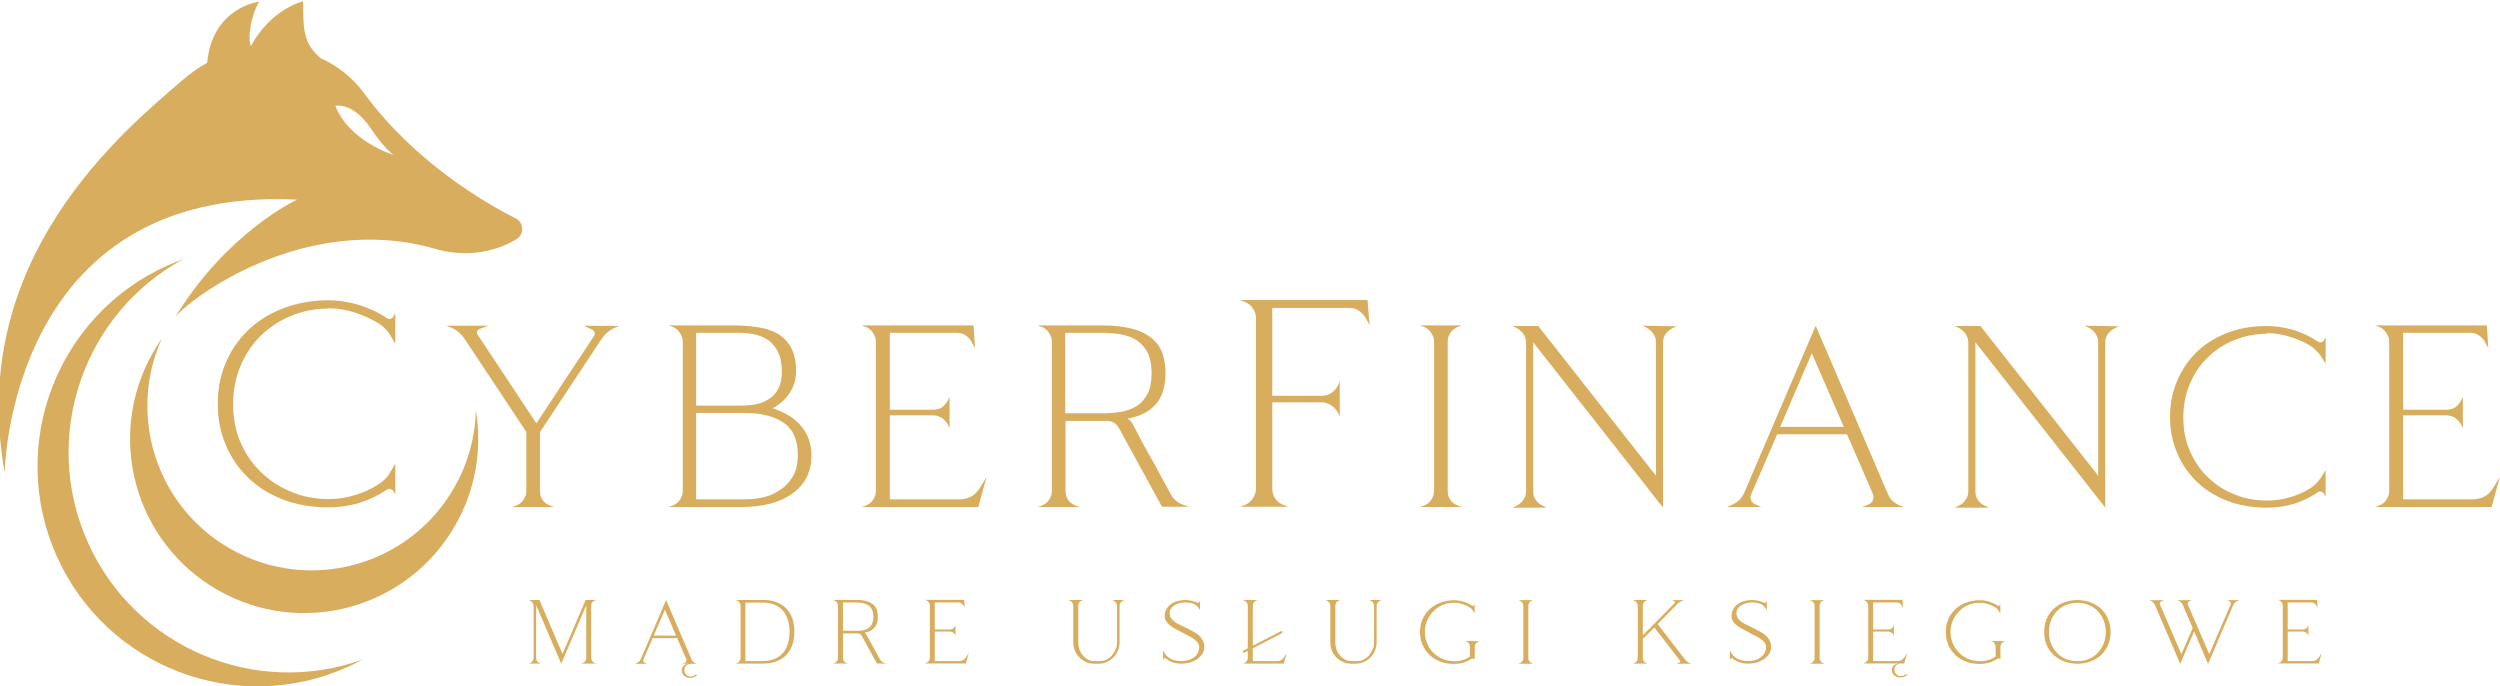
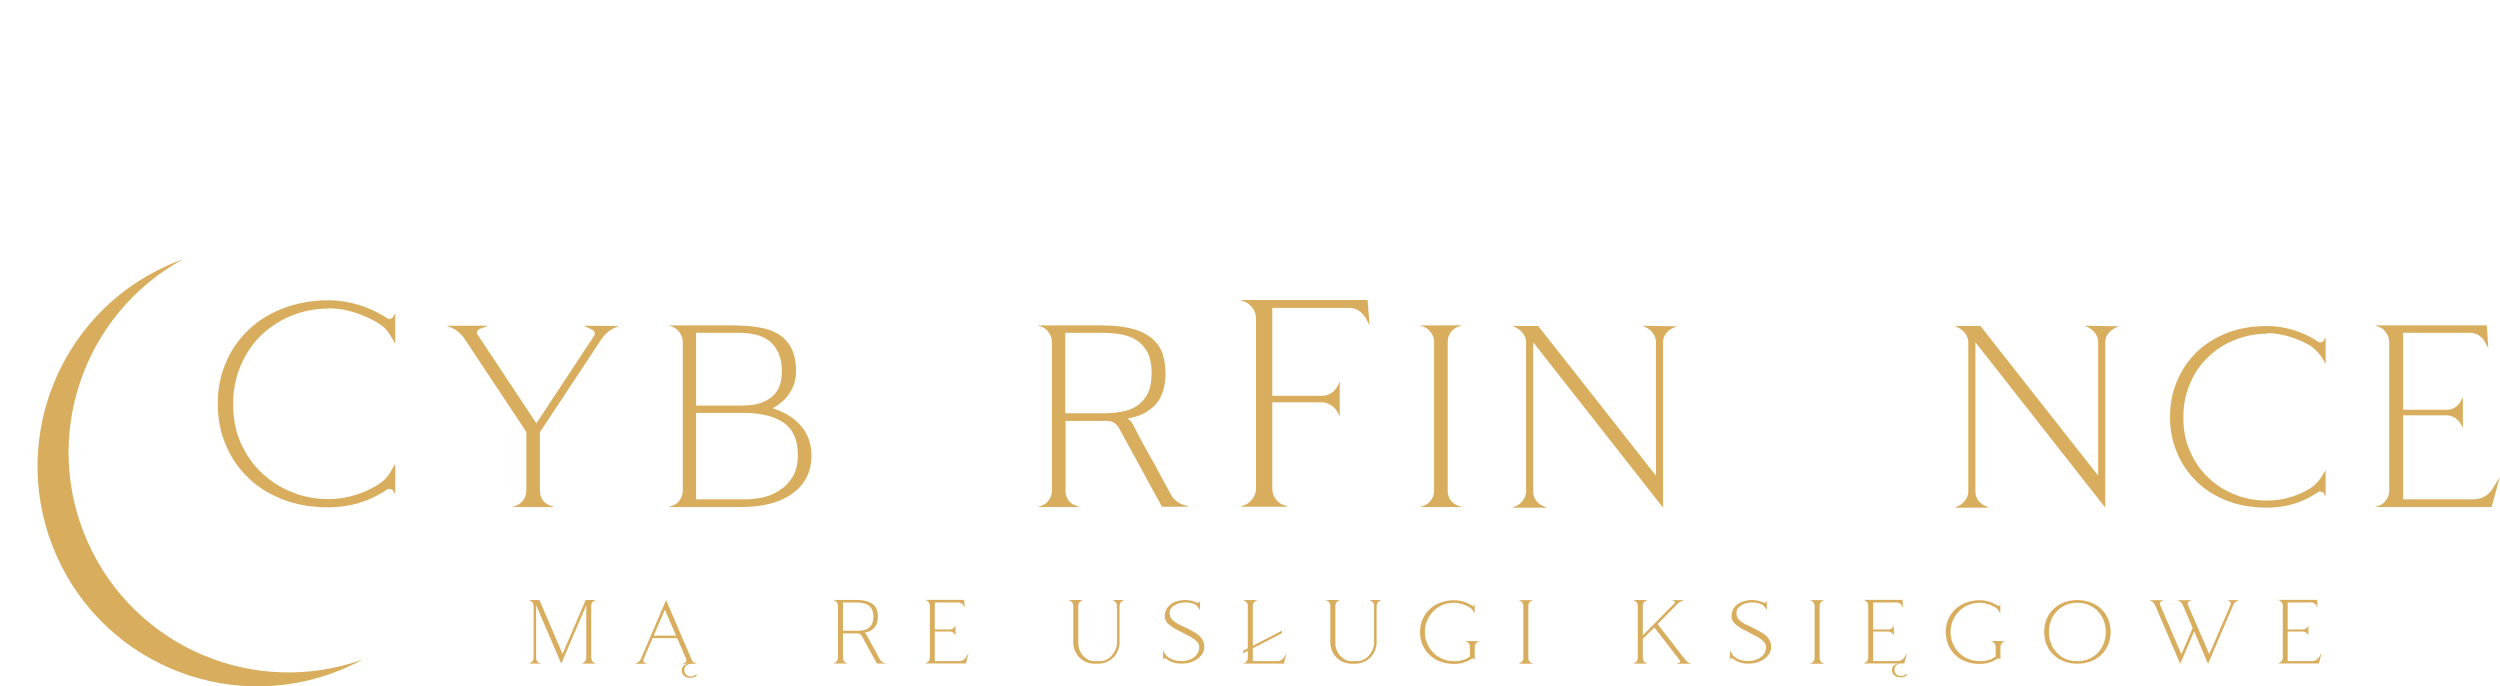
<svg xmlns="http://www.w3.org/2000/svg" xmlns:ns1="http://www.inkscape.org/namespaces/inkscape" xmlns:ns2="http://sodipodi.sourceforge.net/DTD/sodipodi-0.dtd" width="100mm" height="27.44mm" viewBox="0 0 100 27.44" version="1.1" id="svg5" ns1:version="1.1.1 (3bf5ae0d25, 2021-09-20)" ns2:docname="Cyberfinance.svg">
  <defs id="defs2">
    <clipPath id="e5c01ae440">
      <path d="m 41,138.832 h 63 V 196 H 41 Z m 0,0" clip-rule="nonzero" id="path4" />
    </clipPath>
  </defs>
  <g ns1:label="Warstwa 1" ns1:groupmode="layer" id="layer1">
    <g id="g3645" transform="matrix(0.95,0,0,0.95,-332.691,111.723)">
      <path fill="#d8ae5e" d="m 353.901,-94.766 c -1.994,-4.448 -0.194,-9.637 4.017,-11.927 -0.223,0.08 -0.445,0.17 -0.666,0.269 -4.666,2.093 -6.751,7.576 -4.659,12.245 2.092,4.669 7.571,6.757 12.237,4.662 0.219,-0.098 0.434,-0.204 0.642,-0.318 -4.51,1.623 -9.577,-0.482 -11.571,-4.931" fill-opacity="1" fill-rule="nonzero" id="path15" style="stroke-width:0.353" />
-       <path fill="#d8ae5e" d="m 370.238,-100.322 c -0.029,1.105 -0.322,2.22 -0.91,3.247 -1.895,3.318 -6.12,4.472 -9.437,2.574 -3.12,-1.783 -4.324,-5.631 -2.877,-8.844 -0.131,0.186 -0.254,0.38 -0.369,0.582 -2.009,3.517 -0.787,7.997 2.727,10.006 3.514,2.011 7.991,0.788 9.999,-2.729 0.871,-1.524 1.134,-3.229 0.867,-4.836" fill-opacity="1" fill-rule="nonzero" id="path17" style="stroke-width:0.353" />
      <g clip-path="url(#e5c01ae440)" id="g21" transform="matrix(0.353,0,0,0.353,335.507,-166.559)">
-         <path fill="#d8ae5e" d="m 81.629,151.305 c 0,0 2.113,-0.484 4.234,2.715 1.574,2.367 2.715,3.152 2.715,3.152 0,0 -5.32,-1.629 -6.949,-5.867 z m 21.504,13.43 c -3.621,-1.828 -12.02,-6.68 -18.074,-14.926 -1.457,-1.98 -3.262,-3.305 -5.164,-4.172 -2.082,-1.766 -2.105,-3.316 -2.109,-6.805 0,0 -3.828,0.898 -6.234,5.344 -0.395,-0.848 -0.047,-3.531 0.984,-5.293 0,0 -5.578,0.641 -6.199,7.297 -1.086,0.586 -2.094,1.324 -3.051,2.152 -6.684,5.793 -25.715,21.16 -21.098,46.727 0,0 0.406,-34.25 34.867,-32.562 0,0 -8.367,3.852 -14.582,14.102 1.309,-1.953 15.328,-12.777 31.102,-8.223 3.242,0.934 6.742,0.586 9.637,-1.145 0.012,-0.008 0.019,-0.012 0.027,-0.016 0.949,-0.574 0.887,-1.98 -0.105,-2.48" fill-opacity="1" fill-rule="nonzero" id="path19" />
-       </g>
+         </g>
      <g fill="#d8ae5e" fill-opacity="1" id="g29" transform="matrix(0.353,0,0,0.353,335.507,-166.559)">
        <g transform="translate(65.804,199.165)" id="g27">
          <g id="g25">
            <path d="m 14.996,-23.676 v -0.035 c 1.059,0 2.082,0.176 3.105,0.492 0.988,0.32 1.941,0.742 2.824,1.27 0.598,0.355 1.094,0.848 1.445,1.449 l 0.602,1.023 v -3.637 l -0.25,0.426 c -0.07,0.141 -0.211,0.211 -0.352,0.246 -0.141,0.035 -0.281,0 -0.387,-0.105 -1.059,-0.672 -2.152,-1.199 -3.32,-1.555 -1.199,-0.352 -2.398,-0.562 -3.633,-0.562 -2.047,0 -3.883,0.352 -5.504,0.988 -1.625,0.633 -3.035,1.516 -4.164,2.645 -1.164,1.129 -2.047,2.438 -2.645,3.918 -0.637,1.516 -0.918,3.105 -0.918,4.797 0,1.695 0.281,3.32 0.918,4.801 C 3.316,-6 4.199,-4.691 5.363,-3.562 c 1.129,1.129 2.539,2.012 4.164,2.645 1.621,0.637 3.457,0.953 5.504,0.953 1.234,0 2.434,-0.176 3.633,-0.527 1.168,-0.355 2.262,-0.883 3.32,-1.59 0.105,-0.07 0.246,-0.105 0.387,-0.07 0.141,0.035 0.281,0.105 0.352,0.211 l 0.25,0.426 v -3.637 l -0.637,1.059 c -0.352,0.602 -0.848,1.059 -1.41,1.41 -0.883,0.566 -1.836,0.988 -2.824,1.273 -0.988,0.316 -2.012,0.457 -3.07,0.457 -1.516,0 -2.965,-0.246 -4.34,-0.812 C 9.316,-2.293 8.117,-3.07 7.059,-4.059 6,-5.047 5.188,-6.211 4.551,-7.621 3.918,-9.031 3.633,-10.586 3.633,-12.316 c 0,-1.621 0.285,-3.102 0.883,-4.516 0.566,-1.375 1.379,-2.574 2.398,-3.598 1.023,-0.988 2.227,-1.801 3.602,-2.363 1.375,-0.566 2.859,-0.883 4.48,-0.883 z m 0,0" id="path23" />
          </g>
        </g>
      </g>
      <g fill="#d8ae5e" fill-opacity="1" id="g37" transform="matrix(0.353,0,0,0.353,335.507,-166.559)">
        <g transform="translate(93.041,199.165)" id="g35">
          <g id="g33">
            <path d="m 22.406,-21.594 -4.199,-0.035 1.059,0.492 c 0.105,0.07 0.176,0.141 0.246,0.281 0.035,0.145 0.035,0.285 -0.035,0.391 L 12.562,-9.984 5.574,-20.535 c -0.105,-0.105 -0.141,-0.246 -0.07,-0.391 0.035,-0.141 0.141,-0.246 0.281,-0.316 L 6.844,-21.629 H 1.836 l 0.352,0.141 c 0.777,0.281 1.375,0.777 1.801,1.41 l 7.375,11.117 v 7.02 c 0,0.426 -0.141,0.777 -0.355,1.094 -0.211,0.32 -0.492,0.531 -0.844,0.672 L 9.668,0 h 5.012 l -0.496,-0.176 c -0.352,-0.141 -0.668,-0.352 -0.883,-0.672 -0.211,-0.316 -0.316,-0.668 -0.316,-1.094 v -6.984 l 7.375,-11.152 c 0.387,-0.562 0.918,-1.023 1.555,-1.305 z m 0,0" id="path31" />
          </g>
        </g>
      </g>
      <g fill="#d8ae5e" fill-opacity="1" id="g45" transform="matrix(0.353,0,0,0.353,335.507,-166.559)">
        <g transform="translate(119.608,199.165)" id="g43">
          <g id="g41">
            <path d="m 14.148,-11.785 h 0.035 c 0.848,-0.457 1.52,-1.059 2.012,-1.801 0.496,-0.738 0.777,-1.621 0.777,-2.609 0,-1.164 -0.211,-2.117 -0.602,-2.824 -0.387,-0.703 -0.918,-1.27 -1.586,-1.656 -0.672,-0.391 -1.449,-0.637 -2.363,-0.777 -0.918,-0.141 -1.871,-0.211 -2.895,-0.211 H 1.766 l 0.492,0.176 c 0.352,0.141 0.637,0.387 0.848,0.707 0.211,0.316 0.352,0.668 0.352,1.059 v 17.781 c 0,0.426 -0.141,0.777 -0.352,1.094 -0.211,0.32 -0.496,0.531 -0.848,0.672 L 1.766,0 H 10.375 c 2.609,0 4.691,-0.527 6.176,-1.625 1.48,-1.059 2.258,-2.574 2.258,-4.516 0,-1.41 -0.426,-2.574 -1.238,-3.527 -0.809,-0.953 -1.938,-1.66 -3.422,-2.117 z m -9.102,-0.316 v -8.68 h 5.152 c 0.668,0 1.305,0.07 1.938,0.211 0.602,0.141 1.129,0.387 1.625,0.738 0.457,0.355 0.812,0.848 1.094,1.414 0.281,0.598 0.422,1.34 0.422,2.223 0,0.848 -0.141,1.551 -0.422,2.082 -0.281,0.527 -0.672,0.953 -1.129,1.234 -0.496,0.316 -1.023,0.527 -1.625,0.637 -0.633,0.105 -1.27,0.141 -1.938,0.141 z m 5.855,11.184 H 5.047 v -10.305 h 5.82 c 1.941,0 3.492,0.391 4.625,1.168 1.129,0.773 1.691,2.043 1.691,3.879 0,1.059 -0.211,1.906 -0.633,2.578 -0.426,0.703 -0.953,1.234 -1.59,1.621 -0.637,0.426 -1.34,0.707 -2.047,0.848 -0.742,0.141 -1.41,0.211 -2.012,0.211 z m 0,0" id="path39" />
          </g>
        </g>
      </g>
      <g fill="#d8ae5e" fill-opacity="1" id="g53" transform="matrix(0.353,0,0,0.353,335.507,-166.559)">
        <g transform="translate(142.718,199.165)" id="g51">
          <g id="g49">
-             <path d="m 16.586,-3.598 -0.883,1.445 c -0.566,0.848 -1.379,1.234 -2.367,1.234 H 5.047 V -10.938 h 5.188 c 0.352,0 0.703,0.105 1.023,0.316 0.281,0.211 0.527,0.457 0.703,0.777 l 0.211,0.422 V -13.125 l -0.211,0.422 c -0.176,0.352 -0.422,0.602 -0.703,0.812 -0.32,0.211 -0.672,0.281 -1.023,0.281 h -5.188 V -20.781 H 13.125 c 0.32,0 0.637,0.105 0.918,0.281 0.281,0.176 0.531,0.422 0.707,0.703 l 0.457,0.848 -0.176,-2.715 H 1.695 l 0.492,0.176 c 0.352,0.141 0.637,0.387 0.848,0.707 0.211,0.316 0.352,0.668 0.352,1.059 v 17.781 c 0,0.426 -0.141,0.777 -0.352,1.094 -0.211,0.32 -0.496,0.531 -0.848,0.672 L 1.695,0 h 13.902 z m 0,0" id="path47" />
-           </g>
+             </g>
        </g>
      </g>
      <g fill="#d8ae5e" fill-opacity="1" id="g61" transform="matrix(0.353,0,0,0.353,335.507,-166.559)">
        <g transform="translate(163.64,199.165)" id="g59">
          <g id="g57">
            <path d="M 19.832,-0.035 19.09,-0.281 C 18.418,-0.527 17.926,-0.953 17.605,-1.586 16.973,-2.719 16.371,-3.848 15.809,-4.906 15.312,-5.785 14.785,-6.703 14.289,-7.621 13.797,-8.539 13.41,-9.281 13.125,-9.844 c -0.07,-0.105 -0.141,-0.246 -0.246,-0.391 -0.141,-0.141 -0.281,-0.246 -0.422,-0.316 0.918,-0.141 1.656,-0.422 2.258,-0.777 0.562,-0.352 1.023,-0.738 1.375,-1.234 0.352,-0.492 0.566,-1.023 0.707,-1.586 0.141,-0.566 0.211,-1.199 0.211,-1.836 0,-0.777 -0.105,-1.48 -0.316,-2.188 -0.215,-0.707 -0.602,-1.305 -1.164,-1.836 -0.566,-0.492 -1.309,-0.918 -2.262,-1.199 -0.984,-0.281 -2.223,-0.457 -3.738,-0.457 H 1.766 l 0.492,0.176 c 0.352,0.141 0.637,0.387 0.848,0.707 0.211,0.316 0.352,0.668 0.352,1.059 v 17.781 c 0,0.426 -0.141,0.777 -0.352,1.094 -0.211,0.32 -0.496,0.531 -0.848,0.672 L 1.766,0 H 6.773 L 6.281,-0.176 C 5.93,-0.316 5.609,-0.527 5.398,-0.848 5.188,-1.164 5.082,-1.516 5.082,-1.941 v -8.328 h 4.973 c 0.602,0 1.059,0.285 1.379,0.812 l 5.152,9.422 z M 9.492,-11.184 H 5.047 v -9.598 h 4.445 c 0.742,0 1.48,0.07 2.188,0.176 0.707,0.141 1.305,0.352 1.871,0.703 0.527,0.355 0.953,0.812 1.305,1.449 0.316,0.633 0.492,1.445 0.492,2.469 0,1.059 -0.176,1.871 -0.492,2.504 -0.352,0.637 -0.777,1.094 -1.305,1.449 -0.566,0.352 -1.164,0.562 -1.871,0.668 -0.707,0.141 -1.445,0.18 -2.188,0.18 z m 0,0" id="path55" />
          </g>
        </g>
      </g>
      <g fill="#d8ae5e" fill-opacity="1" id="g69" transform="matrix(0.353,0,0,0.353,335.507,-166.559)">
        <g transform="translate(187.773,199.165)" id="g67">
          <g id="g65">
            <path d="m 17.219,-21.664 -0.246,-3.035 H 1.766 l 0.562,0.211 c 0.391,0.176 0.707,0.422 0.953,0.777 0.246,0.352 0.387,0.777 0.387,1.199 v 20.289 c 0,0.457 -0.141,0.848 -0.387,1.199 -0.246,0.352 -0.562,0.637 -0.953,0.777 l -0.562,0.211 h 5.75 L 6.953,-0.246 C 6.527,-0.387 6.211,-0.672 5.965,-1.023 5.715,-1.375 5.609,-1.766 5.609,-2.223 v -10.27 h 5.895 c 0.422,0 0.777,0.141 1.129,0.355 0.352,0.211 0.598,0.527 0.812,0.879 l 0.211,0.496 v -4.234 l -0.211,0.492 c -0.215,0.391 -0.461,0.707 -0.812,0.918 -0.352,0.211 -0.707,0.32 -1.129,0.32 H 5.609 v -10.48 h 9.246 c 0.387,0 0.742,0.105 1.059,0.316 0.316,0.211 0.562,0.457 0.777,0.777 z m 0,0" id="path63" />
          </g>
        </g>
      </g>
      <g fill="#d8ae5e" fill-opacity="1" id="g77" transform="matrix(0.353,0,0,0.353,335.507,-166.559)">
        <g transform="translate(209.225,199.165)" id="g75">
          <g id="g73">
            <path d="m 5.082,-1.941 v -17.781 c 0,-0.391 0.105,-0.742 0.316,-1.059 0.211,-0.32 0.531,-0.566 0.883,-0.707 l 0.492,-0.176 H 1.766 l 0.492,0.176 c 0.352,0.141 0.637,0.387 0.848,0.707 0.211,0.316 0.352,0.668 0.352,1.059 v 17.781 c 0,0.426 -0.141,0.777 -0.352,1.094 -0.211,0.32 -0.496,0.531 -0.848,0.672 L 1.766,0 H 6.773 L 6.281,-0.176 C 5.93,-0.316 5.609,-0.527 5.398,-0.848 5.188,-1.164 5.082,-1.516 5.082,-1.941 Z m 0,0" id="path71" />
          </g>
        </g>
      </g>
      <g fill="#d8ae5e" fill-opacity="1" id="g85" transform="matrix(0.353,0,0,0.353,335.507,-166.559)">
        <g transform="translate(220.268,199.165)" id="g83">
          <g id="g81">
            <path d="m 21.348,-21.559 -4.094,-0.07 0.531,0.246 c 0.316,0.176 0.562,0.422 0.773,0.707 0.215,0.316 0.32,0.633 0.32,0.988 v 15.945 L 4.836,-21.594 H 1.766 l 0.527,0.246 c 0.316,0.176 0.566,0.422 0.777,0.707 0.211,0.316 0.316,0.633 0.316,0.988 v 17.781 c 0,0.355 -0.105,0.707 -0.316,0.988 -0.211,0.316 -0.461,0.566 -0.777,0.707 L 1.766,0.07 H 5.855 L 5.328,-0.176 C 4.977,-0.316 4.727,-0.566 4.516,-0.883 4.305,-1.164 4.234,-1.516 4.234,-1.871 v -17.781 L 19.723,0.07 V -19.617 c 0,-0.355 0.074,-0.672 0.285,-0.988 0.211,-0.285 0.457,-0.531 0.812,-0.707 z m 0,0" id="path79" />
          </g>
        </g>
      </g>
      <g fill="#d8ae5e" fill-opacity="1" id="g93" transform="matrix(0.353,0,0,0.353,335.507,-166.559)">
        <g transform="translate(245.883,199.165)" id="g91">
          <g id="g89">
-             <path d="m 18.594,-0.316 h 0.07 L 17.82,0 h 5.008 l -0.352,-0.141 c -0.812,-0.281 -1.34,-0.812 -1.621,-1.59 L 12.316,-21.629 3.848,-1.836 C 3.562,-1.129 3.105,-0.637 2.434,-0.316 L 1.73,0 H 5.82 L 5.117,-0.316 C 4.871,-0.422 4.691,-0.602 4.621,-0.812 c -0.105,-0.211 -0.105,-0.457 0,-0.703 l 3.105,-7.164 h 8.328 l 3.105,7.164 c 0.07,0.281 0.07,0.527 -0.035,0.738 -0.105,0.211 -0.281,0.391 -0.531,0.461 z M 15.668,-9.562 H 8.082 l 3.773,-8.785 z m 0,0" id="path87" />
-           </g>
+             </g>
        </g>
      </g>
      <g fill="#d8ae5e" fill-opacity="1" id="g101" transform="matrix(0.353,0,0,0.353,335.507,-166.559)">
        <g transform="translate(273.015,199.165)" id="g99">
          <g id="g97">
            <path d="m 21.348,-21.559 -4.094,-0.07 0.531,0.246 c 0.316,0.176 0.562,0.422 0.773,0.707 0.215,0.316 0.32,0.633 0.32,0.988 v 15.945 L 4.836,-21.594 H 1.766 l 0.527,0.246 c 0.316,0.176 0.566,0.422 0.777,0.707 0.211,0.316 0.316,0.633 0.316,0.988 v 17.781 c 0,0.355 -0.105,0.707 -0.316,0.988 -0.211,0.316 -0.461,0.566 -0.777,0.707 L 1.766,0.07 H 5.855 L 5.328,-0.176 C 4.977,-0.316 4.727,-0.566 4.516,-0.883 4.305,-1.164 4.234,-1.516 4.234,-1.871 v -17.781 L 19.723,0.07 V -19.617 c 0,-0.355 0.074,-0.672 0.285,-0.988 0.211,-0.285 0.457,-0.531 0.812,-0.707 z m 0,0" id="path95" />
          </g>
        </g>
      </g>
      <g fill="#d8ae5e" fill-opacity="1" id="g109" transform="matrix(0.353,0,0,0.353,335.507,-166.559)">
        <g transform="translate(298.629,199.165)" id="g107">
          <g id="g105">
            <path d="m 13.41,-20.676 -0.035,-0.07 c 0.914,0 1.797,0.141 2.715,0.422 0.918,0.281 1.73,0.637 2.504,1.094 0.496,0.352 0.918,0.777 1.273,1.27 l 0.527,0.883 v -3.176 l -0.211,0.352 c -0.07,0.141 -0.176,0.215 -0.316,0.25 -0.145,0.035 -0.25,0 -0.355,-0.07 -0.918,-0.602 -1.867,-1.059 -2.891,-1.379 -1.059,-0.316 -2.117,-0.492 -3.211,-0.492 -1.801,0 -3.426,0.281 -4.836,0.848 -1.41,0.562 -2.645,1.34 -3.633,2.328 -0.988,0.988 -1.766,2.152 -2.297,3.457 -0.562,1.34 -0.809,2.719 -0.809,4.199 0,1.48 0.246,2.895 0.809,4.199 0.531,1.34 1.309,2.469 2.297,3.457 0.988,0.988 2.223,1.766 3.633,2.328 1.41,0.566 3.035,0.848 4.836,0.848 1.094,0 2.152,-0.141 3.211,-0.457 1.023,-0.32 1.973,-0.777 2.891,-1.414 0.105,-0.07 0.211,-0.07 0.355,-0.035 0.141,0.035 0.246,0.105 0.316,0.211 l 0.211,0.391 v -3.176 l -0.562,0.918 C 19.477,-3 19.09,-2.574 18.594,-2.258 c -0.773,0.492 -1.586,0.848 -2.469,1.094 -0.918,0.281 -1.801,0.387 -2.715,0.387 -1.344,0 -2.613,-0.211 -3.812,-0.703 -1.199,-0.461 -2.258,-1.129 -3.176,-2.012 -0.918,-0.848 -1.66,-1.906 -2.188,-3.141 -0.566,-1.199 -0.812,-2.578 -0.812,-4.094 0,-1.41 0.246,-2.719 0.777,-3.953 0.492,-1.199 1.199,-2.258 2.117,-3.141 0.883,-0.883 1.941,-1.586 3.176,-2.082 1.199,-0.492 2.504,-0.773 3.918,-0.773 z m 0,0" id="path103" />
          </g>
        </g>
      </g>
      <g fill="#d8ae5e" fill-opacity="1" id="g117" transform="matrix(0.353,0,0,0.353,335.507,-166.559)">
        <g transform="translate(323.221,199.165)" id="g115">
          <g id="g113">
            <path d="m 16.586,-3.598 -0.883,1.445 c -0.566,0.848 -1.379,1.234 -2.367,1.234 H 5.047 V -10.938 h 5.188 c 0.352,0 0.703,0.105 1.023,0.316 0.281,0.211 0.527,0.457 0.703,0.777 l 0.211,0.422 V -13.125 l -0.211,0.422 c -0.176,0.352 -0.422,0.602 -0.703,0.812 -0.32,0.211 -0.672,0.281 -1.023,0.281 h -5.188 V -20.781 H 13.125 c 0.32,0 0.637,0.105 0.918,0.281 0.281,0.176 0.531,0.422 0.707,0.703 l 0.457,0.848 -0.176,-2.715 H 1.695 l 0.492,0.176 c 0.352,0.141 0.637,0.387 0.848,0.707 0.211,0.316 0.352,0.668 0.352,1.059 v 17.781 c 0,0.426 -0.141,0.777 -0.352,1.094 -0.211,0.32 -0.496,0.531 -0.848,0.672 L 1.695,0 h 13.902 z m 0,0" id="path111" />
          </g>
        </g>
      </g>
      <g fill="#d8ae5e" fill-opacity="1" id="g125" transform="matrix(0.353,0,0,0.353,335.507,-166.559)">
        <g transform="translate(104.177,217.852)" id="g123">
          <g id="g121">
            <path d="M 7.977,-0.684 7.965,-0.672 V -6.926 C 7.965,-7.055 8,-7.184 8.074,-7.293 8.148,-7.402 8.246,-7.477 8.379,-7.531 L 8.551,-7.598 H 7.305 L 4.547,-1.172 1.789,-7.598 H 0.531 l 0.184,0.086 c 0.109,0.066 0.207,0.145 0.273,0.25 0.062,0.109 0.109,0.219 0.109,0.336 v 6.242 c 0,0.129 -0.047,0.238 -0.109,0.348 -0.066,0.109 -0.164,0.184 -0.273,0.238 L 0.531,-0.012 H 1.965 L 1.781,-0.098 C 1.66,-0.152 1.562,-0.227 1.496,-0.336 1.434,-0.445 1.398,-0.555 1.398,-0.684 V -6.988 L 4.395,0 7.379,-6.969 v 6.285 c 0,0.141 -0.043,0.262 -0.117,0.367 -0.078,0.109 -0.176,0.195 -0.293,0.242 l -0.176,0.062 H 8.562 l -0.172,-0.062 C 8.258,-0.121 8.16,-0.207 8.086,-0.316 8.008,-0.422 7.977,-0.543 7.977,-0.684 Z m 0,0" id="path119" />
          </g>
        </g>
      </g>
      <g fill="#d8ae5e" fill-opacity="1" id="g133" transform="matrix(0.353,0,0,0.353,335.507,-166.559)">
        <g transform="translate(116.81,217.852)" id="g131">
          <g id="g129">
            <path d="M 7.121,0 H 7.367 L 7.129,0.023 C 6.902,0.055 6.73,0.152 6.598,0.305 6.469,0.457 6.426,0.641 6.445,0.855 6.469,1.074 6.566,1.246 6.73,1.367 6.879,1.496 7.074,1.543 7.305,1.52 7.422,1.508 7.531,1.477 7.629,1.422 7.715,1.367 7.781,1.312 7.824,1.27 L 7.953,1.379 C 7.91,1.422 7.836,1.488 7.727,1.551 7.617,1.617 7.477,1.66 7.316,1.672 6.988,1.715 6.73,1.66 6.512,1.508 6.293,1.367 6.164,1.16 6.141,0.902 6.109,0.641 6.176,0.422 6.348,0.25 6.512,0.074 6.773,-0.012 7.121,0 Z M 6.48,-0.109 6.188,0 H 7.953 L 7.824,-0.043 C 7.543,-0.141 7.359,-0.324 7.262,-0.609 L 4.266,-7.598 1.293,-0.652 C 1.195,-0.391 1.031,-0.219 0.805,-0.109 l -0.25,0.121 H 1.984 L 1.738,-0.109 C 1.648,-0.141 1.594,-0.195 1.562,-0.281 1.531,-0.367 1.531,-0.445 1.574,-0.531 l 1.086,-2.52 h 2.93 l 1.086,2.52 c 0.031,0.086 0.031,0.172 -0.012,0.25 -0.043,0.086 -0.098,0.141 -0.184,0.172 z M 5.457,-3.352 H 2.789 L 4.125,-6.434 Z m 0,0" id="path127" />
          </g>
        </g>
      </g>
      <g fill="#d8ae5e" fill-opacity="1" id="g141" transform="matrix(0.353,0,0,0.353,335.507,-166.559)">
        <g transform="translate(128.835,217.852)" id="g139">
          <g id="g137">
-             <path d="m 3.777,-7.609 v 0.012 H 0.543 l 0.172,0.066 c 0.121,0.055 0.219,0.129 0.293,0.238 0.078,0.109 0.121,0.238 0.121,0.367 v 6.242 c 0,0.141 -0.043,0.262 -0.121,0.367 -0.074,0.109 -0.172,0.195 -0.293,0.242 l -0.172,0.062 h 3.234 c 0.652,0 1.215,-0.098 1.691,-0.293 C 5.945,-0.5 6.336,-0.758 6.641,-1.105 c 0.305,-0.348 0.531,-0.75 0.684,-1.207 0.141,-0.453 0.219,-0.953 0.219,-1.496 0,-0.543 -0.078,-1.043 -0.219,-1.508 C 7.172,-5.785 6.945,-6.188 6.641,-6.523 6.336,-6.859 5.945,-7.121 5.469,-7.316 4.992,-7.512 4.43,-7.609 3.777,-7.609 Z m 0,7.285 v 0.008 H 1.703 v -6.977 h 2.074 c 0.543,0 1.008,0.086 1.41,0.262 0.402,0.172 0.738,0.41 1,0.715 0.258,0.305 0.453,0.672 0.586,1.098 0.129,0.434 0.195,0.898 0.195,1.41 0,0.52 -0.066,0.988 -0.195,1.41 -0.133,0.434 -0.328,0.805 -0.586,1.105 -0.262,0.305 -0.598,0.543 -1,0.719 -0.402,0.172 -0.867,0.25 -1.41,0.25 z m 0,0" id="path135" />
-           </g>
+             </g>
        </g>
      </g>
      <g fill="#d8ae5e" fill-opacity="1" id="g149" transform="matrix(0.353,0,0,0.353,335.507,-166.559)">
        <g transform="translate(140.448,217.852)" id="g147">
          <g id="g145">
            <path d="M 6.914,-0.023 6.621,-0.109 C 6.383,-0.195 6.219,-0.348 6.109,-0.562 5.883,-0.965 5.676,-1.355 5.48,-1.727 5.395,-1.879 5.297,-2.039 5.211,-2.203 5.121,-2.367 5.035,-2.527 4.949,-2.68 4.863,-2.832 4.785,-2.973 4.723,-3.105 4.645,-3.234 4.578,-3.352 4.535,-3.449 4.516,-3.484 4.48,-3.527 4.438,-3.594 4.395,-3.645 4.352,-3.68 4.297,-3.699 c 0.316,-0.055 0.574,-0.141 0.781,-0.273 0.207,-0.129 0.371,-0.27 0.488,-0.445 0.121,-0.16 0.207,-0.348 0.25,-0.551 0.043,-0.207 0.078,-0.426 0.078,-0.641 0,-0.273 -0.047,-0.531 -0.109,-0.773 C 5.707,-6.621 5.578,-6.836 5.383,-7.023 5.188,-7.195 4.918,-7.336 4.578,-7.445 4.234,-7.555 3.797,-7.609 3.266,-7.609 H 0.543 l 0.172,0.066 c 0.121,0.055 0.219,0.129 0.293,0.238 0.078,0.109 0.121,0.238 0.121,0.371 v 6.238 c 0,0.141 -0.043,0.262 -0.121,0.371 -0.074,0.105 -0.172,0.195 -0.293,0.238 l -0.172,0.062 H 2.312 l -0.176,-0.062 C 2.008,-0.129 1.91,-0.219 1.836,-0.324 1.758,-0.434 1.727,-0.555 1.727,-0.695 v -2.918 h 1.746 c 0.219,0 0.379,0.098 0.488,0.281 l 1.812,3.309 z m -3.625,-3.895 v -0.012 h -1.562 v -3.375 h 1.562 c 0.258,0 0.508,0.023 0.758,0.066 0.25,0.043 0.469,0.117 0.664,0.238 0.195,0.121 0.348,0.293 0.465,0.512 0.109,0.227 0.176,0.52 0.176,0.879 0,0.367 -0.066,0.66 -0.176,0.879 -0.117,0.227 -0.27,0.398 -0.465,0.52 -0.195,0.121 -0.414,0.195 -0.652,0.238 -0.25,0.043 -0.512,0.055 -0.77,0.055 z m 0,0" id="path143" />
          </g>
        </g>
      </g>
      <g fill="#d8ae5e" fill-opacity="1" id="g157" transform="matrix(0.353,0,0,0.353,335.507,-166.559)">
        <g transform="translate(151.41,217.852)" id="g155">
          <g id="g153">
            <path d="M 5.773,-1.301 5.438,-0.75 C 5.34,-0.609 5.219,-0.5 5.078,-0.422 4.938,-0.348 4.785,-0.316 4.625,-0.316 H 1.715 v -3.523 h 1.812 c 0.129,0 0.238,0.043 0.348,0.105 0.109,0.066 0.184,0.164 0.25,0.273 l 0.062,0.152 V -4.613 L 4.125,-4.461 c -0.066,0.121 -0.141,0.219 -0.25,0.281 -0.109,0.066 -0.219,0.098 -0.348,0.098 h -1.812 v -3.223 h 2.844 c 0.117,0 0.227,0.035 0.324,0.098 0.098,0.066 0.176,0.141 0.238,0.238 L 5.285,-6.664 5.219,-7.617 H 0.543 l 0.172,0.062 c 0.121,0.055 0.219,0.133 0.293,0.238 0.078,0.109 0.121,0.242 0.121,0.371 v 6.238 c 0,0.145 -0.043,0.262 -0.121,0.371 -0.074,0.109 -0.172,0.195 -0.293,0.238 L 0.543,-0.031 h 4.883 z m 0,0" id="path151" />
          </g>
        </g>
      </g>
      <g fill="#d8ae5e" fill-opacity="1" id="g171" transform="matrix(0.353,0,0,0.353,335.507,-166.559)">
        <g transform="translate(168.527,217.852)" id="g169">
          <g id="g167">
            <path d="M 7.207,-7.598 H 5.773 l 0.184,0.086 c 0.109,0.066 0.207,0.145 0.273,0.25 0.062,0.109 0.105,0.219 0.105,0.336 v 4.387 c 0,0.281 -0.051,0.555 -0.16,0.812 -0.109,0.262 -0.25,0.5 -0.426,0.707 C 5.578,-0.805 5.359,-0.641 5.121,-0.512 4.883,-0.379 4.625,-0.316 4.352,-0.316 H 3.559 c -0.215,0 -0.422,-0.043 -0.641,-0.148 C 2.703,-0.574 2.496,-0.727 2.324,-0.922 2.137,-1.117 1.984,-1.348 1.879,-1.617 1.77,-1.887 1.715,-2.191 1.715,-2.539 v -4.387 c 0,-0.129 0.031,-0.258 0.109,-0.367 0.074,-0.109 0.172,-0.184 0.305,-0.238 L 2.301,-7.598 H 0.531 L 0.707,-7.531 C 0.824,-7.477 0.922,-7.402 1,-7.293 c 0.074,0.109 0.117,0.238 0.117,0.367 v 4.387 c 0,0.348 0.066,0.684 0.195,0.988 0.133,0.312 0.316,0.586 0.543,0.812 0.227,0.227 0.5,0.414 0.812,0.543 C 2.973,-0.066 3.309,0 3.656,0 h 0.445 c 0.348,0 0.672,-0.066 0.988,-0.195 0.305,-0.129 0.574,-0.316 0.805,-0.543 0.227,-0.227 0.41,-0.5 0.539,-0.812 0.133,-0.305 0.207,-0.641 0.207,-0.988 v -4.387 c 0,-0.117 0.035,-0.227 0.098,-0.336 0.066,-0.105 0.164,-0.184 0.285,-0.25 z m 0,0" id="path165" />
          </g>
        </g>
      </g>
      <g fill="#d8ae5e" fill-opacity="1" id="g179" transform="matrix(0.353,0,0,0.353,335.507,-166.559)">
        <g transform="translate(179.815,217.852)" id="g177">
          <g id="g175">
            <path d="M 3.406,-4.234 3.398,-4.223 C 3.18,-4.332 2.941,-4.449 2.703,-4.559 2.453,-4.668 2.227,-4.785 2.031,-4.926 1.824,-5.059 1.648,-5.219 1.52,-5.395 1.391,-5.566 1.324,-5.797 1.324,-6.055 c 0,-0.176 0.043,-0.348 0.141,-0.5 0.098,-0.152 0.227,-0.281 0.402,-0.391 0.164,-0.109 0.359,-0.195 0.586,-0.262 0.227,-0.062 0.477,-0.098 0.738,-0.098 0.195,0 0.355,0.012 0.508,0.035 0.141,0.02 0.273,0.051 0.391,0.086 0.305,0.109 0.543,0.293 0.719,0.574 l 0.141,0.227 V -7.5 L 4.852,-7.336 C 4.809,-7.25 4.73,-7.227 4.645,-7.27 4.418,-7.367 4.18,-7.445 3.93,-7.512 3.68,-7.562 3.441,-7.598 3.203,-7.598 c -0.371,0 -0.695,0.055 -1,0.141 -0.305,0.09 -0.555,0.219 -0.77,0.383 -0.219,0.172 -0.391,0.367 -0.512,0.605 -0.129,0.238 -0.184,0.5 -0.184,0.781 0,0.25 0.066,0.469 0.195,0.664 0.129,0.195 0.305,0.367 0.52,0.52 0.219,0.152 0.445,0.305 0.707,0.434 0.262,0.129 0.508,0.262 0.758,0.391 0.219,0.133 0.445,0.25 0.684,0.359 0.23,0.117 0.438,0.25 0.621,0.379 0.184,0.129 0.336,0.281 0.453,0.434 0.109,0.152 0.176,0.328 0.176,0.523 0,0.281 -0.066,0.52 -0.184,0.727 -0.121,0.207 -0.273,0.379 -0.469,0.52 -0.195,0.141 -0.422,0.25 -0.672,0.316 -0.262,0.074 -0.52,0.105 -0.781,0.105 -0.305,0 -0.586,-0.031 -0.867,-0.105 C 1.594,-0.488 1.324,-0.629 1.074,-0.848 0.945,-0.945 0.848,-1.051 0.781,-1.184 L 0.543,-1.586 v 1.121 l 0.074,-0.121 c 0.023,-0.043 0.066,-0.066 0.121,-0.074 0.043,-0.012 0.086,0 0.129,0.031 0.164,0.141 0.328,0.25 0.5,0.324 0.164,0.086 0.324,0.141 0.488,0.184 0.152,0.047 0.316,0.078 0.469,0.09 0.148,0.02 0.293,0.02 0.422,0.02 0.348,0 0.695,-0.043 1.02,-0.141 C 4.09,-0.25 4.383,-0.391 4.633,-0.562 c 0.25,-0.176 0.445,-0.383 0.598,-0.621 0.152,-0.238 0.227,-0.508 0.227,-0.801 0,-0.328 -0.062,-0.598 -0.184,-0.816 C 5.156,-3.016 5.004,-3.211 4.809,-3.387 4.613,-3.547 4.383,-3.699 4.145,-3.832 c -0.25,-0.129 -0.5,-0.258 -0.738,-0.402 z m 0,0" id="path173" />
          </g>
        </g>
      </g>
      <g fill="#d8ae5e" fill-opacity="1" id="g187" transform="matrix(0.353,0,0,0.353,335.507,-166.559)">
        <g transform="translate(189.344,217.852)" id="g185">
          <g id="g183">
            <path d="M 0.562,-1.246 5.199,-3.637 V -3.941 L 0.562,-1.551 Z M 5.762,-1.281 5.438,-0.75 C 5.34,-0.609 5.219,-0.5 5.078,-0.422 4.938,-0.348 4.785,-0.316 4.625,-0.316 H 1.715 v -6.609 c 0,-0.129 0.031,-0.258 0.109,-0.367 0.074,-0.109 0.172,-0.184 0.305,-0.238 L 2.301,-7.598 H 0.531 L 0.707,-7.531 C 0.824,-7.477 0.922,-7.402 1,-7.293 c 0.074,0.109 0.117,0.238 0.117,0.367 v 6.242 c 0,0.141 -0.043,0.262 -0.117,0.367 -0.078,0.109 -0.176,0.195 -0.293,0.242 l -0.176,0.062 h 4.883 z m 0,0" id="path181" />
          </g>
        </g>
      </g>
      <g fill="#d8ae5e" fill-opacity="1" id="g195" transform="matrix(0.353,0,0,0.353,335.507,-166.559)">
        <g transform="translate(199.189,217.852)" id="g193">
          <g id="g191">
            <path d="M 7.207,-7.598 H 5.773 l 0.184,0.086 c 0.109,0.066 0.207,0.145 0.273,0.25 0.062,0.109 0.105,0.219 0.105,0.336 v 4.387 c 0,0.281 -0.051,0.555 -0.16,0.812 -0.109,0.262 -0.25,0.5 -0.426,0.707 C 5.578,-0.805 5.359,-0.641 5.121,-0.512 4.883,-0.379 4.625,-0.316 4.352,-0.316 H 3.559 c -0.215,0 -0.422,-0.043 -0.641,-0.148 C 2.703,-0.574 2.496,-0.727 2.324,-0.922 2.137,-1.117 1.984,-1.348 1.879,-1.617 1.77,-1.887 1.715,-2.191 1.715,-2.539 v -4.387 c 0,-0.129 0.031,-0.258 0.109,-0.367 0.074,-0.109 0.172,-0.184 0.305,-0.238 L 2.301,-7.598 H 0.531 L 0.707,-7.531 C 0.824,-7.477 0.922,-7.402 1,-7.293 c 0.074,0.109 0.117,0.238 0.117,0.367 v 4.387 c 0,0.348 0.066,0.684 0.195,0.988 0.133,0.312 0.316,0.586 0.543,0.812 0.227,0.227 0.5,0.414 0.812,0.543 C 2.973,-0.066 3.309,0 3.656,0 h 0.445 c 0.348,0 0.672,-0.066 0.988,-0.195 0.305,-0.129 0.574,-0.316 0.805,-0.543 0.227,-0.227 0.41,-0.5 0.539,-0.812 0.133,-0.305 0.207,-0.641 0.207,-0.988 v -4.387 c 0,-0.117 0.035,-0.227 0.098,-0.336 0.066,-0.105 0.164,-0.184 0.285,-0.25 z m 0,0" id="path189" />
          </g>
        </g>
      </g>
      <g fill="#d8ae5e" fill-opacity="1" id="g203" transform="matrix(0.353,0,0,0.353,335.507,-166.559)">
        <g transform="translate(210.476,217.852)" id="g201">
          <g id="g199">
            <path d="m 7.641,-2.68 -1.746,-0.043 0.172,0.062 c 0.121,0.055 0.219,0.133 0.293,0.238 0.074,0.109 0.121,0.242 0.121,0.371 v 1.195 C 6.316,-0.75 6.164,-0.652 6.023,-0.586 5.871,-0.52 5.73,-0.465 5.578,-0.422 5.426,-0.379 5.273,-0.348 5.121,-0.324 4.961,-0.305 4.785,-0.305 4.613,-0.305 4.07,-0.305 3.594,-0.402 3.156,-0.598 2.723,-0.793 2.367,-1.043 2.062,-1.367 1.758,-1.691 1.52,-2.062 1.355,-2.484 c -0.172,-0.414 -0.25,-0.848 -0.25,-1.305 0,-0.445 0.078,-0.879 0.25,-1.301 0.164,-0.414 0.402,-0.781 0.707,-1.105 0.305,-0.328 0.66,-0.586 1.094,-0.781 0.438,-0.195 0.914,-0.293 1.445,-0.293 0.305,0 0.609,0.051 0.922,0.141 0.316,0.098 0.609,0.227 0.891,0.391 0.184,0.105 0.336,0.258 0.445,0.445 l 0.184,0.312 V -7.098 L 6.969,-6.969 c -0.023,0.043 -0.066,0.066 -0.109,0.078 -0.043,0.012 -0.086,0 -0.121,-0.035 C 6.414,-7.129 6.078,-7.293 5.719,-7.402 5.352,-7.512 4.98,-7.574 4.602,-7.574 c -0.629,0 -1.195,0.109 -1.691,0.305 -0.5,0.195 -0.934,0.465 -1.281,0.812 C 1.27,-6.109 1,-5.707 0.812,-5.254 c -0.195,0.469 -0.281,0.957 -0.281,1.477 0,0.523 0.086,1.02 0.281,1.477 0.188,0.465 0.457,0.867 0.816,1.215 0.348,0.348 0.781,0.621 1.281,0.816 0.496,0.195 1.062,0.293 1.691,0.293 0.367,0 0.738,-0.047 1.098,-0.152 0.344,-0.109 0.684,-0.262 0.996,-0.469 C 6.75,-0.629 6.816,-0.641 6.891,-0.617 6.957,-0.598 7.012,-0.562 7.055,-0.5 v -1.508 c 0,-0.129 0.031,-0.262 0.109,-0.367 0.074,-0.109 0.172,-0.188 0.301,-0.242 z m 0,0" id="path197" />
          </g>
        </g>
      </g>
      <g fill="#d8ae5e" fill-opacity="1" id="g211" transform="matrix(0.353,0,0,0.353,335.507,-166.559)">
        <g transform="translate(222.209,217.852)" id="g209">
          <g id="g207">
            <path d="m 1.715,-0.672 v -6.242 c 0,-0.129 0.031,-0.258 0.109,-0.367 0.074,-0.109 0.172,-0.184 0.305,-0.238 L 2.301,-7.586 H 0.531 l 0.176,0.066 C 0.824,-7.465 0.922,-7.391 1,-7.281 c 0.074,0.109 0.117,0.238 0.117,0.367 v 6.242 C 1.117,-0.531 1.074,-0.414 1,-0.305 0.922,-0.195 0.824,-0.109 0.707,-0.066 L 0.531,0 H 2.301 L 2.129,-0.066 C 1.996,-0.109 1.898,-0.195 1.824,-0.305 1.746,-0.414 1.715,-0.531 1.715,-0.672 Z m 0,0" id="path205" />
          </g>
        </g>
      </g>
      <g fill="#d8ae5e" fill-opacity="1" id="g225" transform="matrix(0.353,0,0,0.353,335.507,-166.559)">
        <g transform="translate(235.864,217.852)" id="g223">
          <g id="g221">
            <path d="M 7.5,0 7.348,-0.055 C 7.109,-0.141 6.926,-0.281 6.773,-0.477 L 3.484,-4.73 5.848,-7.141 C 5.957,-7.25 6.078,-7.336 6.23,-7.402 L 6.633,-7.586 H 5.199 l 0.258,0.121 c 0.047,0.02 0.078,0.062 0.09,0.117 0,0.055 -0.012,0.098 -0.043,0.129 l -3.789,3.832 v -3.539 c 0,-0.129 0.031,-0.258 0.109,-0.367 0.074,-0.109 0.172,-0.184 0.305,-0.238 L 2.301,-7.598 H 0.531 L 0.707,-7.531 C 0.824,-7.477 0.922,-7.402 1,-7.293 c 0.074,0.109 0.117,0.238 0.117,0.367 v 6.242 c 0,0.141 -0.043,0.262 -0.117,0.367 -0.078,0.109 -0.176,0.195 -0.293,0.242 l -0.176,0.062 h 1.77 l -0.172,-0.062 C 1.996,-0.121 1.898,-0.207 1.824,-0.316 1.746,-0.422 1.715,-0.543 1.715,-0.684 v -2.277 l 1.379,-1.359 3.039,3.93 c 0.031,0.043 0.043,0.098 0.031,0.152 -0.023,0.055 -0.055,0.086 -0.098,0.109 L 5.73,0 Z m 0,0" id="path219" />
          </g>
        </g>
      </g>
      <g fill="#d8ae5e" fill-opacity="1" id="g233" transform="matrix(0.353,0,0,0.353,335.507,-166.559)">
        <g transform="translate(247.423,217.852)" id="g231">
          <g id="g229">
            <path d="M 3.406,-4.234 3.398,-4.223 C 3.18,-4.332 2.941,-4.449 2.703,-4.559 2.453,-4.668 2.227,-4.785 2.031,-4.926 1.824,-5.059 1.648,-5.219 1.52,-5.395 1.391,-5.566 1.324,-5.797 1.324,-6.055 c 0,-0.176 0.043,-0.348 0.141,-0.5 0.098,-0.152 0.227,-0.281 0.402,-0.391 0.164,-0.109 0.359,-0.195 0.586,-0.262 0.227,-0.062 0.477,-0.098 0.738,-0.098 0.195,0 0.355,0.012 0.508,0.035 0.141,0.02 0.273,0.051 0.391,0.086 0.305,0.109 0.543,0.293 0.719,0.574 l 0.141,0.227 V -7.5 L 4.852,-7.336 C 4.809,-7.25 4.73,-7.227 4.645,-7.27 4.418,-7.367 4.18,-7.445 3.93,-7.512 3.68,-7.562 3.441,-7.598 3.203,-7.598 c -0.371,0 -0.695,0.055 -1,0.141 -0.305,0.09 -0.555,0.219 -0.77,0.383 -0.219,0.172 -0.391,0.367 -0.512,0.605 -0.129,0.238 -0.184,0.5 -0.184,0.781 0,0.25 0.066,0.469 0.195,0.664 0.129,0.195 0.305,0.367 0.52,0.52 0.219,0.152 0.445,0.305 0.707,0.434 0.262,0.129 0.508,0.262 0.758,0.391 0.219,0.133 0.445,0.25 0.684,0.359 0.23,0.117 0.438,0.25 0.621,0.379 0.184,0.129 0.336,0.281 0.453,0.434 0.109,0.152 0.176,0.328 0.176,0.523 0,0.281 -0.066,0.52 -0.184,0.727 -0.121,0.207 -0.273,0.379 -0.469,0.52 -0.195,0.141 -0.422,0.25 -0.672,0.316 -0.262,0.074 -0.52,0.105 -0.781,0.105 -0.305,0 -0.586,-0.031 -0.867,-0.105 C 1.594,-0.488 1.324,-0.629 1.074,-0.848 0.945,-0.945 0.848,-1.051 0.781,-1.184 L 0.543,-1.586 v 1.121 l 0.074,-0.121 c 0.023,-0.043 0.066,-0.066 0.121,-0.074 0.043,-0.012 0.086,0 0.129,0.031 0.164,0.141 0.328,0.25 0.5,0.324 0.164,0.086 0.324,0.141 0.488,0.184 0.152,0.047 0.316,0.078 0.469,0.09 0.148,0.02 0.293,0.02 0.422,0.02 0.348,0 0.695,-0.043 1.02,-0.141 C 4.09,-0.25 4.383,-0.391 4.633,-0.562 c 0.25,-0.176 0.445,-0.383 0.598,-0.621 0.152,-0.238 0.227,-0.508 0.227,-0.801 0,-0.328 -0.062,-0.598 -0.184,-0.816 C 5.156,-3.016 5.004,-3.211 4.809,-3.387 4.613,-3.547 4.383,-3.699 4.145,-3.832 c -0.25,-0.129 -0.5,-0.258 -0.738,-0.402 z m 0,0" id="path227" />
          </g>
        </g>
      </g>
      <g fill="#d8ae5e" fill-opacity="1" id="g241" transform="matrix(0.353,0,0,0.353,335.507,-166.559)">
        <g transform="translate(256.953,217.852)" id="g239">
          <g id="g237">
            <path d="m 1.715,-0.672 v -6.242 c 0,-0.129 0.031,-0.258 0.109,-0.367 0.074,-0.109 0.172,-0.184 0.305,-0.238 L 2.301,-7.586 H 0.531 l 0.176,0.066 C 0.824,-7.465 0.922,-7.391 1,-7.281 c 0.074,0.109 0.117,0.238 0.117,0.367 v 6.242 C 1.117,-0.531 1.074,-0.414 1,-0.305 0.922,-0.195 0.824,-0.109 0.707,-0.066 L 0.531,0 H 2.301 L 2.129,-0.066 C 1.996,-0.109 1.898,-0.195 1.824,-0.305 1.746,-0.414 1.715,-0.531 1.715,-0.672 Z m 0,0" id="path235" />
          </g>
        </g>
      </g>
      <g fill="#d8ae5e" fill-opacity="1" id="g249" transform="matrix(0.353,0,0,0.353,335.507,-166.559)">
        <g transform="translate(263.335,217.852)" id="g247">
          <g id="g245">
            <path d="M 4.949,-0.031 C 4.723,0 4.547,0.098 4.418,0.25 4.285,0.402 4.242,0.586 4.266,0.805 4.285,1.02 4.383,1.195 4.547,1.312 4.699,1.445 4.895,1.488 5.121,1.465 5.242,1.453 5.352,1.422 5.449,1.367 5.535,1.312 5.602,1.258 5.645,1.215 L 5.773,1.324 C 5.73,1.367 5.652,1.434 5.547,1.496 5.438,1.562 5.297,1.605 5.133,1.617 4.809,1.66 4.547,1.605 4.332,1.453 4.113,1.312 3.984,1.105 3.961,0.848 3.93,0.586 4.004,0.379 4.18,0.219 c 0.172,-0.164 0.434,-0.25 0.77,-0.25 z M 5.773,-1.301 5.438,-0.75 C 5.34,-0.609 5.219,-0.5 5.078,-0.422 4.938,-0.348 4.785,-0.316 4.625,-0.316 H 1.715 v -3.523 h 1.812 c 0.129,0 0.238,0.043 0.348,0.105 0.109,0.066 0.184,0.164 0.25,0.273 l 0.062,0.152 V -4.613 L 4.125,-4.461 c -0.066,0.121 -0.141,0.219 -0.25,0.281 -0.109,0.066 -0.219,0.098 -0.348,0.098 h -1.812 v -3.223 h 2.844 c 0.117,0 0.227,0.035 0.324,0.098 0.098,0.066 0.176,0.141 0.238,0.238 L 5.285,-6.664 5.219,-7.617 H 0.543 l 0.172,0.062 c 0.121,0.055 0.219,0.133 0.293,0.238 0.078,0.109 0.121,0.242 0.121,0.371 v 6.238 c 0,0.145 -0.043,0.262 -0.121,0.371 -0.074,0.109 -0.172,0.195 -0.293,0.238 L 0.543,-0.031 h 4.883 z m 0,0" id="path243" />
          </g>
        </g>
      </g>
      <g fill="#d8ae5e" fill-opacity="1" id="g257" transform="matrix(0.353,0,0,0.353,335.507,-166.559)">
        <g transform="translate(273.18,217.852)" id="g255">
          <g id="g253">
            <path d="m 7.641,-2.68 -1.746,-0.043 0.172,0.062 c 0.121,0.055 0.219,0.133 0.293,0.238 0.074,0.109 0.121,0.242 0.121,0.371 v 1.195 C 6.316,-0.75 6.164,-0.652 6.023,-0.586 5.871,-0.52 5.73,-0.465 5.578,-0.422 5.426,-0.379 5.273,-0.348 5.121,-0.324 4.961,-0.305 4.785,-0.305 4.613,-0.305 4.07,-0.305 3.594,-0.402 3.156,-0.598 2.723,-0.793 2.367,-1.043 2.062,-1.367 1.758,-1.691 1.52,-2.062 1.355,-2.484 c -0.172,-0.414 -0.25,-0.848 -0.25,-1.305 0,-0.445 0.078,-0.879 0.25,-1.301 0.164,-0.414 0.402,-0.781 0.707,-1.105 0.305,-0.328 0.66,-0.586 1.094,-0.781 0.438,-0.195 0.914,-0.293 1.445,-0.293 0.305,0 0.609,0.051 0.922,0.141 0.316,0.098 0.609,0.227 0.891,0.391 0.184,0.105 0.336,0.258 0.445,0.445 l 0.184,0.312 V -7.098 L 6.969,-6.969 c -0.023,0.043 -0.066,0.066 -0.109,0.078 -0.043,0.012 -0.086,0 -0.121,-0.035 C 6.414,-7.129 6.078,-7.293 5.719,-7.402 5.352,-7.512 4.98,-7.574 4.602,-7.574 c -0.629,0 -1.195,0.109 -1.691,0.305 -0.5,0.195 -0.934,0.465 -1.281,0.812 C 1.27,-6.109 1,-5.707 0.812,-5.254 c -0.195,0.469 -0.281,0.957 -0.281,1.477 0,0.523 0.086,1.02 0.281,1.477 0.188,0.465 0.457,0.867 0.816,1.215 0.348,0.348 0.781,0.621 1.281,0.816 0.496,0.195 1.062,0.293 1.691,0.293 0.367,0 0.738,-0.047 1.098,-0.152 0.344,-0.109 0.684,-0.262 0.996,-0.469 C 6.75,-0.629 6.816,-0.641 6.891,-0.617 6.957,-0.598 7.012,-0.562 7.055,-0.5 v -1.508 c 0,-0.129 0.031,-0.262 0.109,-0.367 0.074,-0.109 0.172,-0.188 0.301,-0.242 z m 0,0" id="path251" />
          </g>
        </g>
      </g>
      <g fill="#d8ae5e" fill-opacity="1" id="g265" transform="matrix(0.353,0,0,0.353,335.507,-166.559)">
        <g transform="translate(284.912,217.852)" id="g263">
          <g id="g261">
            <path d="m 4.504,-7.598 c -0.52,0 -1.008,0.086 -1.488,0.25 -0.477,0.164 -0.887,0.402 -1.258,0.727 -0.367,0.328 -0.672,0.719 -0.891,1.195 -0.215,0.477 -0.324,1.02 -0.324,1.629 0,0.629 0.109,1.172 0.324,1.637 0.219,0.477 0.523,0.867 0.891,1.195 0.371,0.324 0.781,0.562 1.258,0.727 C 3.496,-0.074 3.984,0 4.504,0 c 0.5,0 1,-0.074 1.477,-0.238 C 6.457,-0.402 6.879,-0.641 7.25,-0.965 7.617,-1.293 7.91,-1.684 8.129,-2.16 8.344,-2.625 8.465,-3.168 8.465,-3.797 8.465,-4.406 8.344,-4.949 8.129,-5.426 7.91,-5.902 7.617,-6.293 7.25,-6.621 6.879,-6.945 6.457,-7.184 5.98,-7.348 c -0.477,-0.164 -0.977,-0.25 -1.477,-0.25 z m 0,7.293 c -0.52,0 -1,-0.086 -1.41,-0.27 C 2.68,-0.758 2.324,-1.008 2.031,-1.336 1.727,-1.648 1.496,-2.02 1.348,-2.441 1.184,-2.855 1.105,-3.309 1.105,-3.789 c 0,-0.477 0.078,-0.922 0.242,-1.344 0.148,-0.414 0.379,-0.781 0.684,-1.105 0.293,-0.316 0.648,-0.566 1.062,-0.75 0.41,-0.184 0.891,-0.281 1.41,-0.281 0.512,0 0.977,0.098 1.398,0.281 0.414,0.184 0.773,0.434 1.066,0.75 0.293,0.324 0.52,0.691 0.684,1.105 0.152,0.422 0.238,0.867 0.238,1.344 0,0.48 -0.086,0.934 -0.238,1.348 -0.164,0.422 -0.391,0.793 -0.684,1.105 -0.293,0.328 -0.652,0.578 -1.066,0.762 -0.422,0.184 -0.887,0.27 -1.398,0.27 z m 0,0" id="path259" />
          </g>
        </g>
      </g>
      <g fill="#d8ae5e" fill-opacity="1" id="g273" transform="matrix(0.353,0,0,0.353,335.507,-166.559)">
        <g transform="translate(297.437,217.852)" id="g271">
          <g id="g269">
            <path d="m 9.844,-7.586 v -0.012 l 0.25,0.121 c 0.074,0.043 0.129,0.098 0.16,0.184 0.035,0.086 0.035,0.164 0,0.238 L 7.707,-1.141 5.156,-7.043 c -0.043,-0.086 -0.043,-0.164 0,-0.25 0.043,-0.074 0.105,-0.129 0.195,-0.172 L 5.645,-7.574 H 3.875 l 0.129,0.043 c 0.273,0.109 0.457,0.293 0.566,0.562 l 1.16,2.715 -1.348,3.113 -2.547,-5.902 c -0.047,-0.086 -0.047,-0.164 0,-0.25 0.043,-0.074 0.105,-0.129 0.195,-0.172 L 2.324,-7.574 H 0.555 l 0.129,0.043 c 0.27,0.109 0.457,0.293 0.562,0.562 L 4.242,0.023 5.902,-3.863 7.562,0.023 10.539,-6.926 c 0.086,-0.246 0.25,-0.434 0.488,-0.539 l 0.25,-0.121 z m 0,0" id="path267" />
          </g>
        </g>
      </g>
      <g fill="#d8ae5e" fill-opacity="1" id="g281" transform="matrix(0.353,0,0,0.353,335.507,-166.559)">
        <g transform="translate(312.783,217.852)" id="g279">
          <g id="g277">
            <path d="M 5.773,-1.301 5.438,-0.75 C 5.34,-0.609 5.219,-0.5 5.078,-0.422 4.938,-0.348 4.785,-0.316 4.625,-0.316 H 1.715 v -3.523 h 1.812 c 0.129,0 0.238,0.043 0.348,0.105 0.109,0.066 0.184,0.164 0.25,0.273 l 0.062,0.152 V -4.613 L 4.125,-4.461 c -0.066,0.121 -0.141,0.219 -0.25,0.281 -0.109,0.066 -0.219,0.098 -0.348,0.098 h -1.812 v -3.223 h 2.844 c 0.117,0 0.227,0.035 0.324,0.098 0.098,0.066 0.176,0.141 0.238,0.238 L 5.285,-6.664 5.219,-7.617 H 0.543 l 0.172,0.062 c 0.121,0.055 0.219,0.133 0.293,0.238 0.078,0.109 0.121,0.242 0.121,0.371 v 6.238 c 0,0.145 -0.043,0.262 -0.121,0.371 -0.074,0.109 -0.172,0.195 -0.293,0.238 L 0.543,-0.031 h 4.883 z m 0,0" id="path275" />
          </g>
        </g>
      </g>
    </g>
  </g>
</svg>